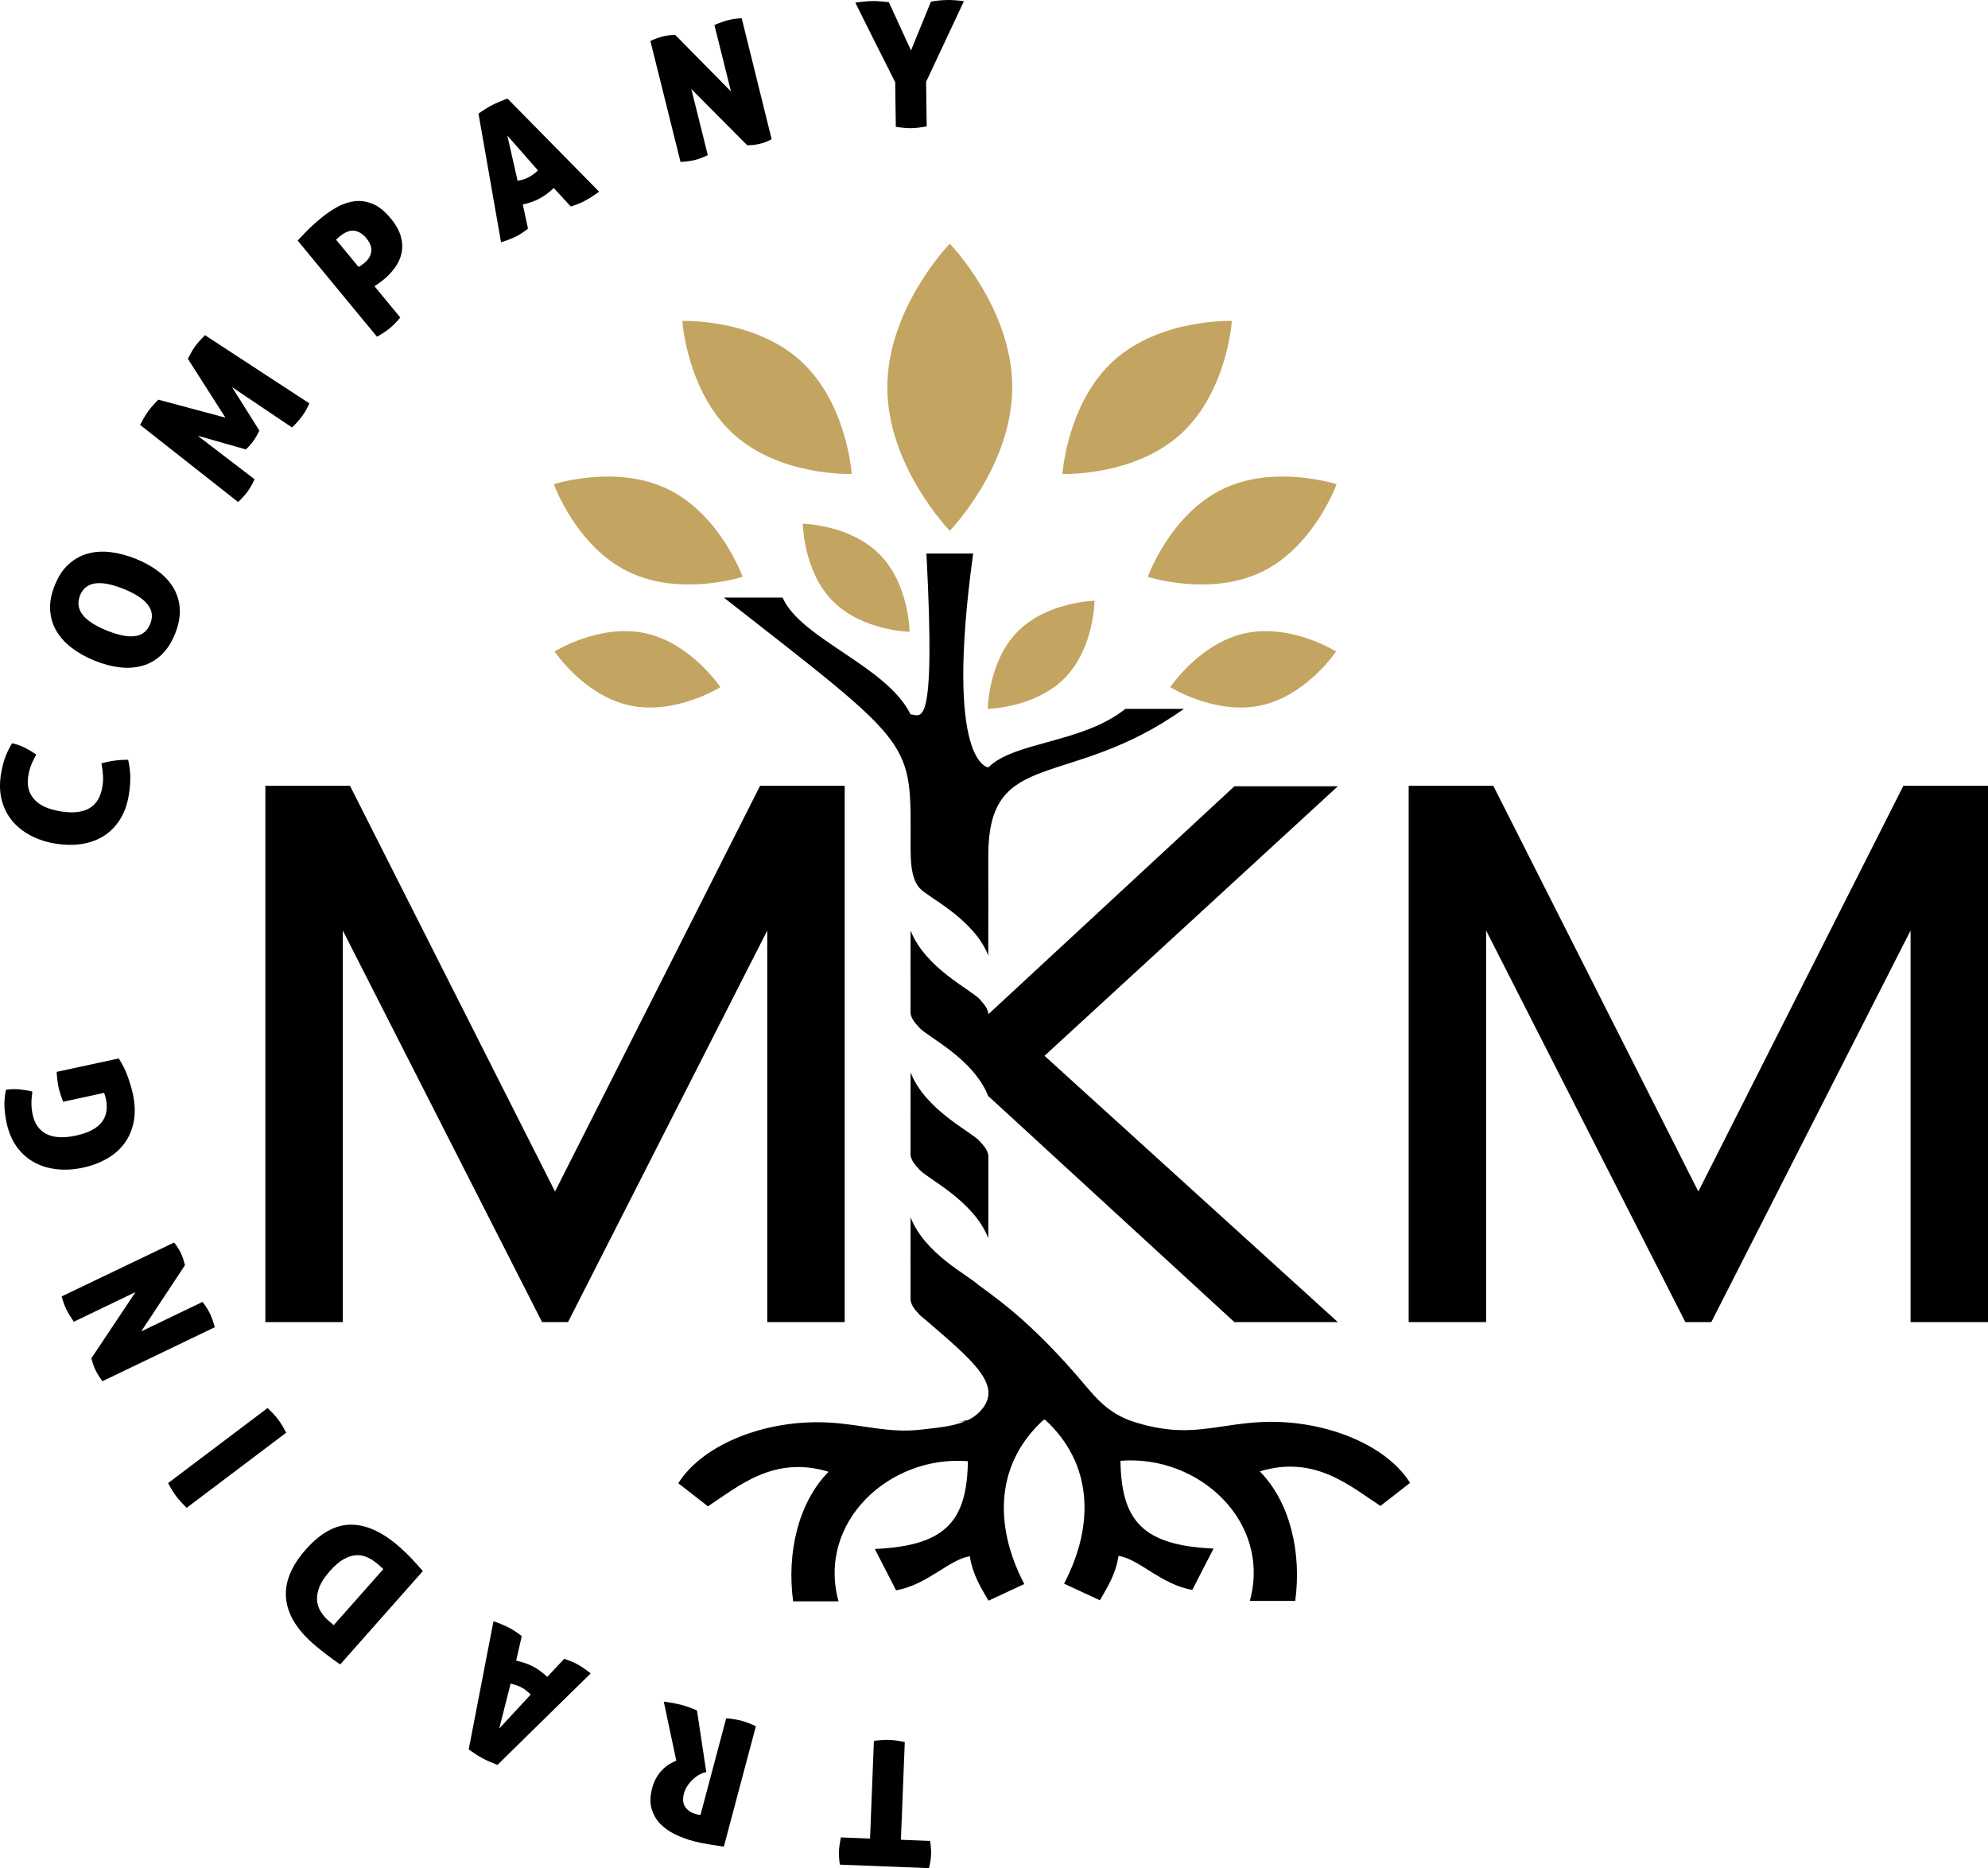
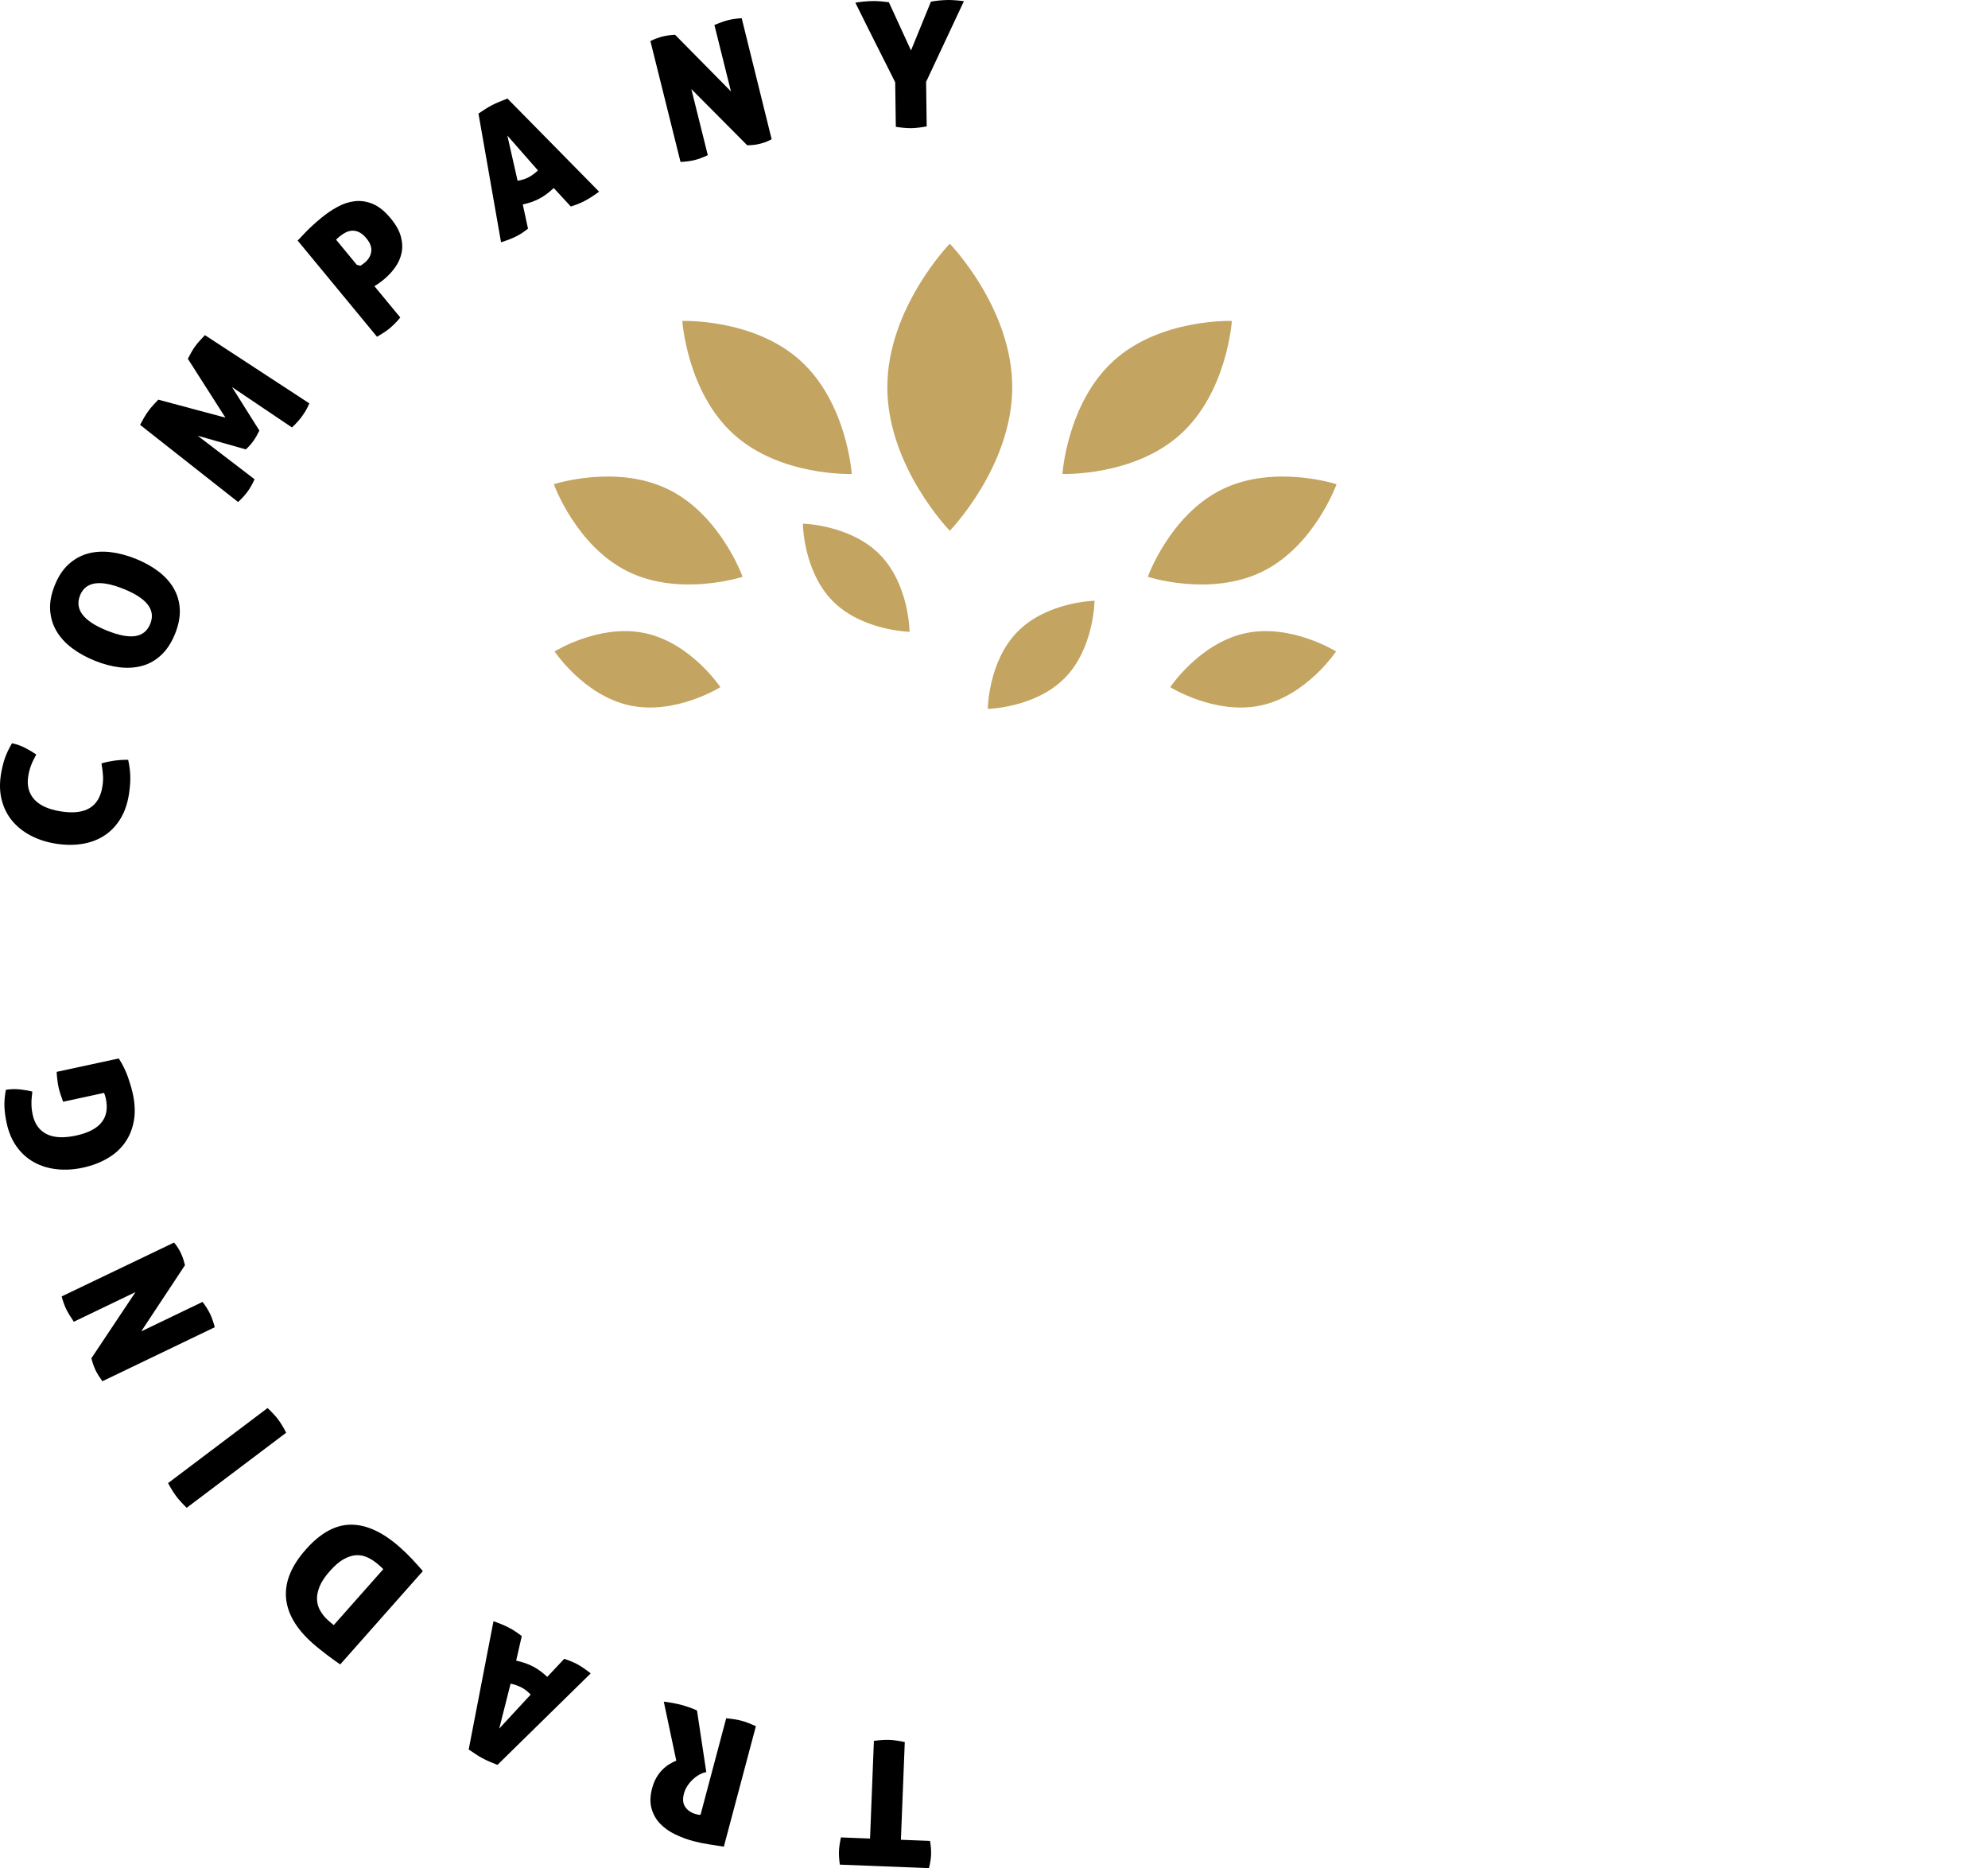
<svg xmlns="http://www.w3.org/2000/svg" width="116" height="109" viewBox="0 0 116 109" fill="none">
  <path d="M52.568 107.347L54.268 107.413C54.318 107.708 54.338 107.977 54.328 108.222C54.32 108.445 54.278 108.706 54.205 109.002L49.005 108.797C48.984 108.647 48.969 108.506 48.96 108.377C48.952 108.247 48.95 108.125 48.954 108.009C48.964 107.785 49.001 107.519 49.068 107.209L50.767 107.275L50.992 101.575C51.355 101.528 51.654 101.508 51.892 101.518C52.143 101.528 52.443 101.57 52.794 101.645L52.568 107.347Z" fill="black" />
  <path d="M42.236 107.75C41.905 107.697 41.6 107.65 41.32 107.605C41.039 107.563 40.749 107.502 40.447 107.422C40.086 107.325 39.735 107.195 39.392 107.029C39.048 106.865 38.76 106.659 38.523 106.413C38.286 106.168 38.118 105.874 38.02 105.531C37.921 105.189 37.932 104.79 38.052 104.338C38.118 104.095 38.203 103.883 38.31 103.706C38.417 103.526 38.535 103.373 38.664 103.246C38.793 103.118 38.927 103.013 39.065 102.931C39.202 102.848 39.334 102.781 39.461 102.73L38.732 99.289C38.897 99.305 39.074 99.331 39.264 99.368C39.454 99.404 39.625 99.442 39.777 99.482C39.907 99.518 40.058 99.565 40.228 99.624C40.4 99.684 40.547 99.744 40.67 99.805L41.212 103.397L41.11 103.423C41.021 103.441 40.916 103.484 40.797 103.55C40.677 103.617 40.559 103.703 40.443 103.809C40.328 103.916 40.22 104.039 40.123 104.183C40.025 104.325 39.954 104.482 39.908 104.652C39.821 104.98 39.849 105.245 39.992 105.445C40.136 105.644 40.342 105.78 40.612 105.852C40.677 105.869 40.734 105.881 40.781 105.887C40.83 105.892 40.86 105.893 40.876 105.891L42.373 100.258C42.738 100.292 43.03 100.338 43.253 100.398C43.496 100.463 43.78 100.57 44.106 100.72L42.236 107.75Z" fill="black" />
  <path d="M32.923 96.789C33.074 96.838 33.209 96.888 33.329 96.937C33.45 96.985 33.563 97.039 33.672 97.097C33.779 97.154 33.9 97.228 34.032 97.318C34.165 97.409 34.31 97.515 34.468 97.638L29.027 102.977C28.862 102.913 28.709 102.85 28.567 102.79C28.426 102.729 28.287 102.663 28.149 102.589C28.035 102.528 27.914 102.455 27.786 102.371C27.658 102.288 27.511 102.191 27.348 102.08L28.795 94.594C29.165 94.722 29.48 94.856 29.738 94.993C29.857 95.057 29.974 95.127 30.087 95.203C30.2 95.279 30.32 95.365 30.445 95.463L30.118 96.895C30.312 96.937 30.491 96.986 30.656 97.044C30.822 97.102 30.98 97.171 31.129 97.25C31.266 97.324 31.402 97.41 31.534 97.508C31.666 97.606 31.8 97.718 31.933 97.842L32.923 96.789ZM29.13 100.86L30.966 98.874C30.881 98.789 30.797 98.714 30.717 98.648C30.637 98.582 30.549 98.523 30.453 98.472C30.351 98.417 30.248 98.372 30.14 98.334C30.034 98.296 29.919 98.263 29.794 98.235L29.13 100.86Z" fill="black" />
  <path d="M18.24 95.879C17.279 95.028 16.762 94.141 16.689 93.219C16.616 92.297 17.002 91.361 17.844 90.41C18.698 89.443 19.579 88.961 20.486 88.961C21.393 88.961 22.344 89.402 23.34 90.285C23.595 90.51 23.831 90.739 24.047 90.971C24.262 91.203 24.472 91.436 24.674 91.669L19.852 97.116C19.767 97.058 19.66 96.984 19.532 96.893C19.404 96.803 19.267 96.702 19.12 96.59C18.974 96.479 18.825 96.362 18.673 96.242C18.522 96.121 18.377 96 18.24 95.879ZM22.365 91.557C22.333 91.52 22.296 91.482 22.25 91.442C22.204 91.401 22.155 91.358 22.105 91.313C21.906 91.137 21.698 90.996 21.48 90.889C21.262 90.782 21.036 90.732 20.8 90.743C20.564 90.752 20.319 90.829 20.06 90.972C19.802 91.115 19.529 91.349 19.241 91.675C18.956 91.995 18.759 92.296 18.645 92.577C18.533 92.858 18.484 93.116 18.498 93.35C18.512 93.586 18.58 93.805 18.701 94.006C18.821 94.209 18.972 94.391 19.155 94.553C19.257 94.642 19.332 94.706 19.379 94.745C19.428 94.782 19.459 94.809 19.474 94.822L22.365 91.557Z" fill="black" />
  <path d="M16.226 82.817C16.377 83.019 16.535 83.277 16.699 83.596L10.893 87.977C10.76 87.846 10.644 87.726 10.543 87.614C10.442 87.503 10.357 87.402 10.287 87.309C10.214 87.212 10.137 87.098 10.056 86.968C9.974 86.838 9.892 86.694 9.807 86.536L15.613 82.156C15.879 82.407 16.083 82.627 16.226 82.817Z" fill="black" />
  <path d="M5.975 80.592C5.887 80.47 5.809 80.356 5.744 80.252C5.679 80.147 5.622 80.043 5.571 79.939C5.518 79.829 5.471 79.71 5.429 79.584C5.387 79.457 5.354 79.346 5.332 79.252L7.906 75.391L4.307 77.121C4.207 76.974 4.119 76.839 4.045 76.716C3.972 76.594 3.909 76.481 3.859 76.376C3.809 76.272 3.762 76.159 3.719 76.037C3.675 75.915 3.634 75.783 3.598 75.643L10.156 72.5C10.204 72.553 10.265 72.633 10.339 72.74C10.413 72.848 10.483 72.969 10.548 73.103C10.622 73.257 10.677 73.4 10.714 73.532C10.752 73.665 10.777 73.761 10.792 73.823L8.239 77.684L11.819 75.963C12.005 76.206 12.149 76.436 12.256 76.657C12.362 76.878 12.453 77.139 12.531 77.441L5.975 80.592Z" fill="black" />
  <path d="M3.683 64.285C3.617 64.11 3.563 63.955 3.52 63.819C3.476 63.682 3.442 63.554 3.415 63.434C3.392 63.322 3.368 63.184 3.348 63.022C3.326 62.859 3.312 62.7 3.306 62.541L6.93 61.758C7.161 62.118 7.34 62.483 7.47 62.855C7.598 63.226 7.692 63.549 7.751 63.821C7.877 64.405 7.897 64.936 7.808 65.414C7.72 65.891 7.547 66.313 7.285 66.679C7.024 67.045 6.683 67.35 6.262 67.593C5.844 67.837 5.368 68.016 4.837 68.131C4.306 68.246 3.797 68.276 3.309 68.221C2.822 68.168 2.381 68.032 1.987 67.814C1.592 67.597 1.257 67.297 0.978 66.912C0.701 66.528 0.504 66.066 0.388 65.528C0.319 65.209 0.276 64.901 0.26 64.602C0.244 64.303 0.273 63.965 0.343 63.588C0.618 63.543 0.895 63.536 1.172 63.566C1.45 63.596 1.688 63.638 1.887 63.692C1.87 63.835 1.856 63.964 1.847 64.082C1.837 64.198 1.833 64.309 1.835 64.413C1.836 64.516 1.842 64.619 1.854 64.721C1.866 64.823 1.884 64.93 1.908 65.043C2.024 65.581 2.295 65.957 2.72 66.171C3.144 66.384 3.716 66.413 4.433 66.259C5.143 66.105 5.641 65.848 5.928 65.487C6.215 65.126 6.297 64.664 6.175 64.099C6.148 63.973 6.113 63.862 6.072 63.767L3.683 64.285Z" fill="black" />
  <path d="M3.56 47.345C4.983 47.57 5.788 47.084 5.975 45.89C6.01 45.675 6.022 45.469 6.011 45.272C6.001 45.074 5.971 44.831 5.921 44.541C6.438 44.395 6.958 44.326 7.479 44.332C7.523 44.539 7.554 44.73 7.575 44.905C7.595 45.079 7.605 45.246 7.603 45.404C7.603 45.562 7.596 45.718 7.581 45.87C7.569 46.022 7.548 46.179 7.524 46.34C7.434 46.911 7.263 47.398 7.011 47.801C6.758 48.205 6.444 48.527 6.069 48.767C5.695 49.007 5.268 49.165 4.788 49.241C4.309 49.317 3.801 49.312 3.265 49.228C2.728 49.143 2.242 48.987 1.806 48.761C1.371 48.534 1.009 48.248 0.72 47.903C0.43 47.558 0.226 47.157 0.105 46.697C-0.015 46.238 -0.032 45.738 0.053 45.194C0.105 44.872 0.176 44.571 0.268 44.289C0.36 44.008 0.505 43.701 0.701 43.367C0.975 43.424 1.234 43.516 1.479 43.644C1.723 43.772 1.935 43.898 2.115 44.023C2.047 44.15 1.987 44.266 1.936 44.371C1.885 44.477 1.842 44.578 1.806 44.676C1.77 44.774 1.739 44.871 1.713 44.971C1.687 45.07 1.665 45.176 1.647 45.291C1.561 45.833 1.678 46.284 1.997 46.64C2.315 46.996 2.836 47.231 3.56 47.345Z" fill="black" />
  <path d="M5.53 38.551C5.026 38.348 4.581 38.101 4.198 37.811C3.812 37.52 3.512 37.19 3.295 36.821C3.078 36.452 2.954 36.043 2.926 35.596C2.897 35.149 2.987 34.667 3.195 34.15C3.403 33.634 3.672 33.225 4.001 32.926C4.33 32.627 4.701 32.419 5.114 32.303C5.526 32.188 5.972 32.159 6.451 32.216C6.928 32.273 7.42 32.404 7.923 32.606C8.428 32.809 8.869 33.055 9.246 33.342C9.625 33.63 9.92 33.958 10.135 34.327C10.349 34.695 10.468 35.1 10.491 35.541C10.514 35.983 10.423 36.462 10.215 36.979C10.007 37.495 9.741 37.906 9.416 38.211C9.093 38.517 8.726 38.728 8.316 38.844C7.907 38.961 7.465 38.992 6.994 38.938C6.521 38.883 6.034 38.754 5.53 38.551ZM7.216 34.364C5.843 33.81 4.995 33.934 4.673 34.735C4.343 35.554 4.864 36.24 6.238 36.793C6.925 37.07 7.476 37.176 7.893 37.114C8.31 37.051 8.601 36.812 8.769 36.396C9.094 35.589 8.576 34.912 7.216 34.364Z" fill="black" />
  <path d="M8.174 24.789C8.241 24.661 8.316 24.525 8.399 24.38C8.482 24.235 8.566 24.105 8.651 23.99C8.73 23.879 8.824 23.765 8.931 23.646C9.038 23.527 9.14 23.418 9.236 23.319L13.154 24.369L10.961 20.934C11.024 20.811 11.09 20.689 11.158 20.567C11.226 20.444 11.299 20.327 11.379 20.217C11.463 20.101 11.555 19.988 11.656 19.877C11.758 19.766 11.858 19.659 11.958 19.555L18.053 23.538C18.006 23.638 17.952 23.748 17.892 23.867C17.83 23.986 17.735 24.134 17.608 24.31C17.468 24.503 17.279 24.713 17.039 24.942L13.538 22.585L15.135 25.123C15.08 25.234 15.022 25.344 14.961 25.451C14.9 25.557 14.841 25.652 14.781 25.735C14.72 25.817 14.656 25.899 14.583 25.981C14.511 26.064 14.43 26.143 14.341 26.221L11.536 25.424L14.853 27.963C14.736 28.23 14.601 28.468 14.45 28.677C14.311 28.87 14.125 29.075 13.893 29.292L8.174 24.789Z" fill="black" />
-   <path d="M17.368 14.037C17.475 13.922 17.642 13.748 17.867 13.513C18.092 13.279 18.393 13.006 18.77 12.695C19.048 12.466 19.349 12.261 19.675 12.08C20.001 11.899 20.338 11.786 20.685 11.742C21.031 11.698 21.383 11.748 21.741 11.893C22.098 12.039 22.45 12.321 22.796 12.74C23.103 13.112 23.302 13.467 23.392 13.807C23.482 14.146 23.495 14.466 23.43 14.765C23.366 15.066 23.24 15.345 23.053 15.606C22.868 15.865 22.649 16.099 22.397 16.306C22.297 16.388 22.193 16.468 22.085 16.544C21.976 16.62 21.896 16.671 21.846 16.695L23.357 18.526C23.242 18.664 23.134 18.784 23.033 18.886C22.931 18.986 22.834 19.076 22.741 19.154C22.556 19.306 22.309 19.47 21.998 19.648L17.368 14.037ZM20.918 15.571C20.953 15.56 21.004 15.531 21.072 15.484C21.14 15.438 21.206 15.386 21.275 15.33C21.5 15.144 21.63 14.927 21.662 14.68C21.696 14.432 21.602 14.175 21.381 13.907C21.253 13.751 21.121 13.636 20.987 13.566C20.855 13.495 20.721 13.46 20.589 13.459C20.456 13.459 20.326 13.488 20.2 13.548C20.074 13.609 19.953 13.687 19.838 13.782C19.807 13.808 19.77 13.838 19.728 13.873C19.686 13.907 19.646 13.944 19.609 13.984L20.918 15.571Z" fill="black" />
+   <path d="M17.368 14.037C17.475 13.922 17.642 13.748 17.867 13.513C18.092 13.279 18.393 13.006 18.77 12.695C19.048 12.466 19.349 12.261 19.675 12.08C20.001 11.899 20.338 11.786 20.685 11.742C21.031 11.698 21.383 11.748 21.741 11.893C22.098 12.039 22.45 12.321 22.796 12.74C23.103 13.112 23.302 13.467 23.392 13.807C23.482 14.146 23.495 14.466 23.43 14.765C23.366 15.066 23.24 15.345 23.053 15.606C22.868 15.865 22.649 16.099 22.397 16.306C22.297 16.388 22.193 16.468 22.085 16.544C21.976 16.62 21.896 16.671 21.846 16.695L23.357 18.526C23.242 18.664 23.134 18.784 23.033 18.886C22.931 18.986 22.834 19.076 22.741 19.154C22.556 19.306 22.309 19.47 21.998 19.648L17.368 14.037ZC20.953 15.56 21.004 15.531 21.072 15.484C21.14 15.438 21.206 15.386 21.275 15.33C21.5 15.144 21.63 14.927 21.662 14.68C21.696 14.432 21.602 14.175 21.381 13.907C21.253 13.751 21.121 13.636 20.987 13.566C20.855 13.495 20.721 13.46 20.589 13.459C20.456 13.459 20.326 13.488 20.2 13.548C20.074 13.609 19.953 13.687 19.838 13.782C19.807 13.808 19.77 13.838 19.728 13.873C19.686 13.907 19.646 13.944 19.609 13.984L20.918 15.571Z" fill="black" />
  <path d="M30.81 13.343C30.685 13.439 30.567 13.523 30.459 13.595C30.35 13.666 30.242 13.73 30.134 13.785C30.025 13.842 29.895 13.899 29.746 13.958C29.596 14.016 29.427 14.075 29.236 14.136L27.919 6.626C28.066 6.527 28.205 6.436 28.334 6.353C28.463 6.271 28.597 6.194 28.737 6.122C28.852 6.063 28.979 6.004 29.122 5.946C29.263 5.888 29.427 5.822 29.61 5.75L34.958 11.184C34.643 11.416 34.354 11.6 34.095 11.734C33.975 11.796 33.851 11.853 33.724 11.903C33.597 11.954 33.458 12.003 33.307 12.05L32.312 10.971C32.169 11.106 32.026 11.226 31.885 11.33C31.744 11.434 31.598 11.525 31.447 11.602C31.308 11.675 31.161 11.737 31.006 11.791C30.849 11.845 30.682 11.891 30.504 11.93L30.81 13.343ZM29.604 7.91L30.202 10.549C30.32 10.526 30.429 10.501 30.529 10.472C30.628 10.443 30.726 10.403 30.823 10.354C30.926 10.301 31.023 10.241 31.114 10.174C31.206 10.107 31.299 10.031 31.391 9.945L29.604 7.91Z" fill="black" />
  <path d="M37.95 2.391C38.089 2.328 38.215 2.275 38.331 2.233C38.447 2.19 38.56 2.155 38.672 2.127C38.79 2.097 38.916 2.075 39.049 2.059C39.181 2.044 39.297 2.034 39.393 2.031L42.652 5.335L41.686 1.459C41.85 1.39 42.001 1.332 42.136 1.284C42.271 1.236 42.395 1.198 42.507 1.171C42.619 1.142 42.739 1.12 42.867 1.102C42.996 1.084 43.132 1.071 43.278 1.062L45.026 8.124C44.965 8.16 44.875 8.204 44.754 8.255C44.634 8.305 44.502 8.35 44.356 8.386C44.193 8.427 44.041 8.452 43.904 8.462C43.766 8.472 43.666 8.477 43.603 8.479L40.34 5.197L41.3 9.053C41.026 9.184 40.769 9.28 40.533 9.339C40.295 9.398 40.021 9.435 39.708 9.449L37.95 2.391Z" fill="black" />
  <path d="M54.32 0.096C54.476 0.067 54.638 0.044 54.808 0.028C54.978 0.012 55.15 0.003 55.327 0C55.443 -0.001 55.591 0.005 55.776 0.019C55.959 0.034 56.115 0.05 56.244 0.069L54.038 4.777L54.073 7.375C53.715 7.44 53.416 7.476 53.178 7.479C52.927 7.482 52.624 7.455 52.271 7.4L52.235 4.801C52.053 4.437 51.863 4.058 51.665 3.663C51.466 3.268 51.267 2.874 51.067 2.479C50.868 2.084 50.671 1.69 50.475 1.295C50.28 0.9 50.092 0.521 49.91 0.156C50.026 0.134 50.181 0.114 50.377 0.094C50.574 0.074 50.761 0.063 50.938 0.061C51.081 0.059 51.239 0.065 51.412 0.08C51.585 0.094 51.736 0.111 51.865 0.129L53.157 2.944L54.32 0.096Z" fill="black" />
  <path fill-rule="evenodd" clip-rule="evenodd" d="M55.42 14.219C55.42 14.219 51.776 17.968 51.776 22.593C51.776 27.219 55.42 30.968 55.42 30.968C55.42 30.968 59.064 27.219 59.064 22.593C59.064 17.968 55.42 14.219 55.42 14.219ZM39 28.556C35.958 27.065 32.318 28.254 32.318 28.254C32.318 28.254 33.609 31.86 36.649 33.352C39.69 34.842 43.331 33.654 43.331 33.654C43.331 33.654 42.041 30.047 39 28.556ZM42.815 25.343C45.544 27.807 49.699 27.654 49.699 27.654C49.699 27.654 49.427 23.503 46.698 21.038C43.969 18.572 39.813 18.727 39.813 18.727C39.813 18.727 40.085 22.877 42.815 25.343ZM73.657 33.352C76.697 31.86 77.988 28.254 77.988 28.254C77.988 28.254 74.348 27.065 71.306 28.556C68.266 30.047 66.975 33.654 66.975 33.654C66.975 33.654 70.616 34.842 73.657 33.352ZM37.651 36.947C34.979 36.372 32.36 38.011 32.36 38.011C32.36 38.011 34.073 40.584 36.743 41.16C39.415 41.735 42.034 40.094 42.034 40.094C42.034 40.094 40.322 37.522 37.651 36.947ZM72.668 36.947C69.997 37.522 68.284 40.094 68.284 40.094C68.284 40.094 70.904 41.735 73.575 41.16C76.246 40.584 77.959 38.011 77.959 38.011C77.959 38.011 75.34 36.372 72.668 36.947ZM46.846 30.555C46.846 30.555 46.867 33.323 48.586 35.066C50.307 36.808 53.074 36.864 53.074 36.864C53.074 36.864 53.053 34.096 51.333 32.354C49.612 30.611 46.846 30.555 46.846 30.555ZM57.638 41.362C57.638 41.362 60.405 41.306 62.126 39.564C63.844 37.822 63.866 35.053 63.866 35.053C63.866 35.053 61.099 35.109 59.379 36.852C57.659 38.594 57.638 41.362 57.638 41.362ZM68.879 25.343C71.608 22.877 71.879 18.727 71.879 18.727C71.879 18.727 67.724 18.572 64.994 21.038C62.266 23.503 61.994 27.654 61.994 27.654C61.994 27.654 66.149 27.807 68.879 25.343Z" fill="#C3A461" />
-   <path d="M53.13 49.996C53.129 50.07 53.128 50.106 53.13 49.996V49.996ZM53.133 49.511H53.132C53.132 49.517 53.133 49.524 53.133 49.531C53.133 49.62 53.138 49.797 53.138 49.797C53.156 50.559 53.227 51.342 53.675 51.834C54.168 52.378 56.821 53.602 57.666 55.752C57.673 54.62 57.669 51.318 57.667 49.89H57.67C57.67 43.561 62.361 46.147 69.083 41.36H65.668C63.144 43.373 59.187 43.26 57.67 44.776C57.67 44.776 55.089 44.621 56.784 32.297H54.057C54.62 42.976 53.718 41.685 53.132 41.685C51.753 38.859 46.732 37.291 45.664 34.868H42.237C53.56 43.73 53.142 43.114 53.133 49.511ZM44.77 77.142H49.288V45.849H44.351L32.386 69.523L20.422 45.849H15.484V77.142H20.003V54.294L31.63 77.142H33.143L44.77 54.294V77.142ZM111.063 45.848L99.098 69.522L87.134 45.848H82.196V77.142H86.715V54.293L98.341 77.142H99.855L111.482 54.293V77.142H116V45.848H111.063ZM57.67 59.139H57.672C57.672 59.136 57.67 59.133 57.67 59.13V59.12H57.667C57.611 58.829 57.481 58.656 57.16 58.299C56.658 57.744 53.991 56.492 53.133 54.293C53.126 55.344 53.129 57.677 53.131 59.12H53.128C53.129 59.124 53.13 59.126 53.131 59.13V59.139H53.133C53.19 59.431 53.32 59.604 53.641 59.961C54.142 60.517 56.81 61.768 57.667 63.967V63.95C57.668 63.952 57.669 63.954 57.67 63.955L72.027 77.142H78.063L60.947 61.603L60.974 61.58L78.063 45.878H72.027L57.67 59.179V59.139ZM73.509 82.978C71.494 83.09 70.01 83.621 68.089 83.388C67.303 83.293 66.569 83.109 65.876 82.864C64.404 82.287 63.76 81.322 62.757 80.169C61.435 78.662 60.012 77.214 58.424 75.972C57.925 75.583 57.488 75.258 57.099 74.98C56.482 74.398 53.963 73.159 53.133 71.032C53.126 72.083 53.129 74.414 53.131 75.859H53.128C53.129 75.862 53.13 75.865 53.131 75.868V75.877H53.133C53.19 76.169 53.32 76.343 53.641 76.698C53.703 76.768 53.798 76.847 53.919 76.937C56.897 79.493 58.623 80.914 57.128 82.409C56.939 82.599 56.718 82.744 56.477 82.861C56.262 82.906 56.047 82.937 55.834 82.943L56.312 82.931C55.565 83.241 54.643 83.306 53.767 83.412C51.846 83.644 50.362 83.114 48.347 83.002C44.79 82.805 41.052 84.209 39.578 86.543L41.308 87.891C43.085 86.73 45.142 84.9 48.347 85.874C46.583 87.666 45.898 90.595 46.279 93.433H48.928C47.664 88.824 51.888 84.889 56.477 85.258C56.423 88.754 55.188 90.196 51.044 90.379L52.287 92.79C54.108 92.48 55.397 90.976 56.592 90.807C56.75 91.87 57.228 92.618 57.677 93.396L59.767 92.426C57.929 88.9 58.147 85.339 60.896 82.842L60.985 82.842C63.709 85.339 63.922 88.888 62.089 92.403L64.179 93.373C64.627 92.594 65.106 91.846 65.265 90.783C66.459 90.952 67.748 92.456 69.57 92.767L70.812 90.355C66.668 90.172 65.432 88.73 65.379 85.235C69.969 84.866 74.192 88.801 72.928 93.409H75.578C75.958 90.572 75.273 87.643 73.509 85.851C76.714 84.876 78.771 86.706 80.548 87.868L82.279 86.52C80.805 84.185 77.066 82.781 73.509 82.978ZM57.67 67.41V67.399H57.667C57.611 67.108 57.481 66.935 57.16 66.578C56.658 66.023 53.991 64.771 53.133 62.572C53.126 63.624 53.129 65.956 53.131 67.399H53.128C53.129 67.403 53.13 67.405 53.131 67.41V67.418H53.133C53.19 67.71 53.32 67.883 53.641 68.24C54.142 68.796 56.81 70.047 57.667 72.246C57.674 71.195 57.672 68.863 57.67 67.418H57.672C57.672 67.415 57.67 67.413 57.67 67.41Z" fill="black" />
</svg>